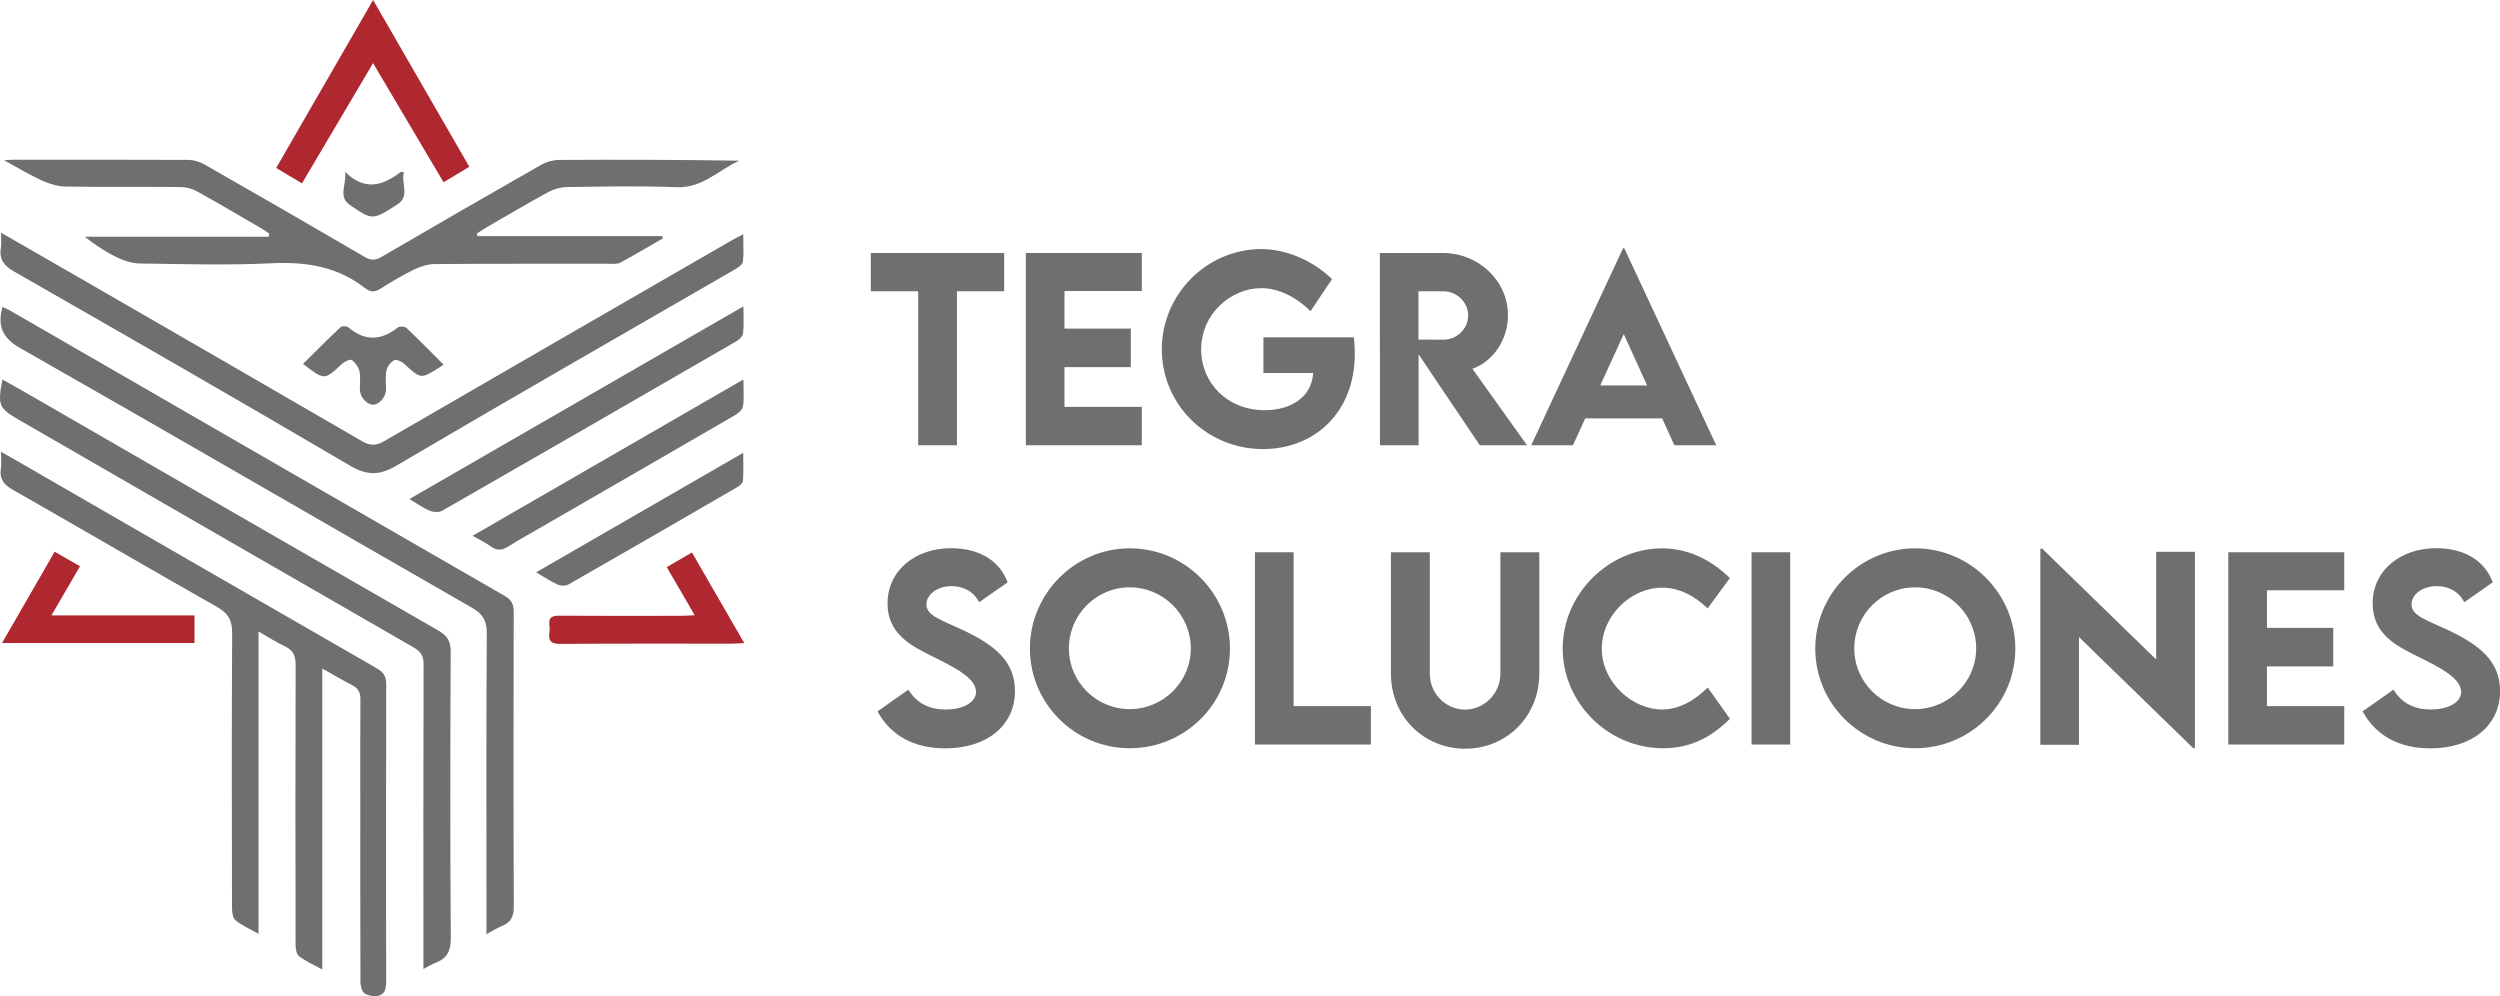
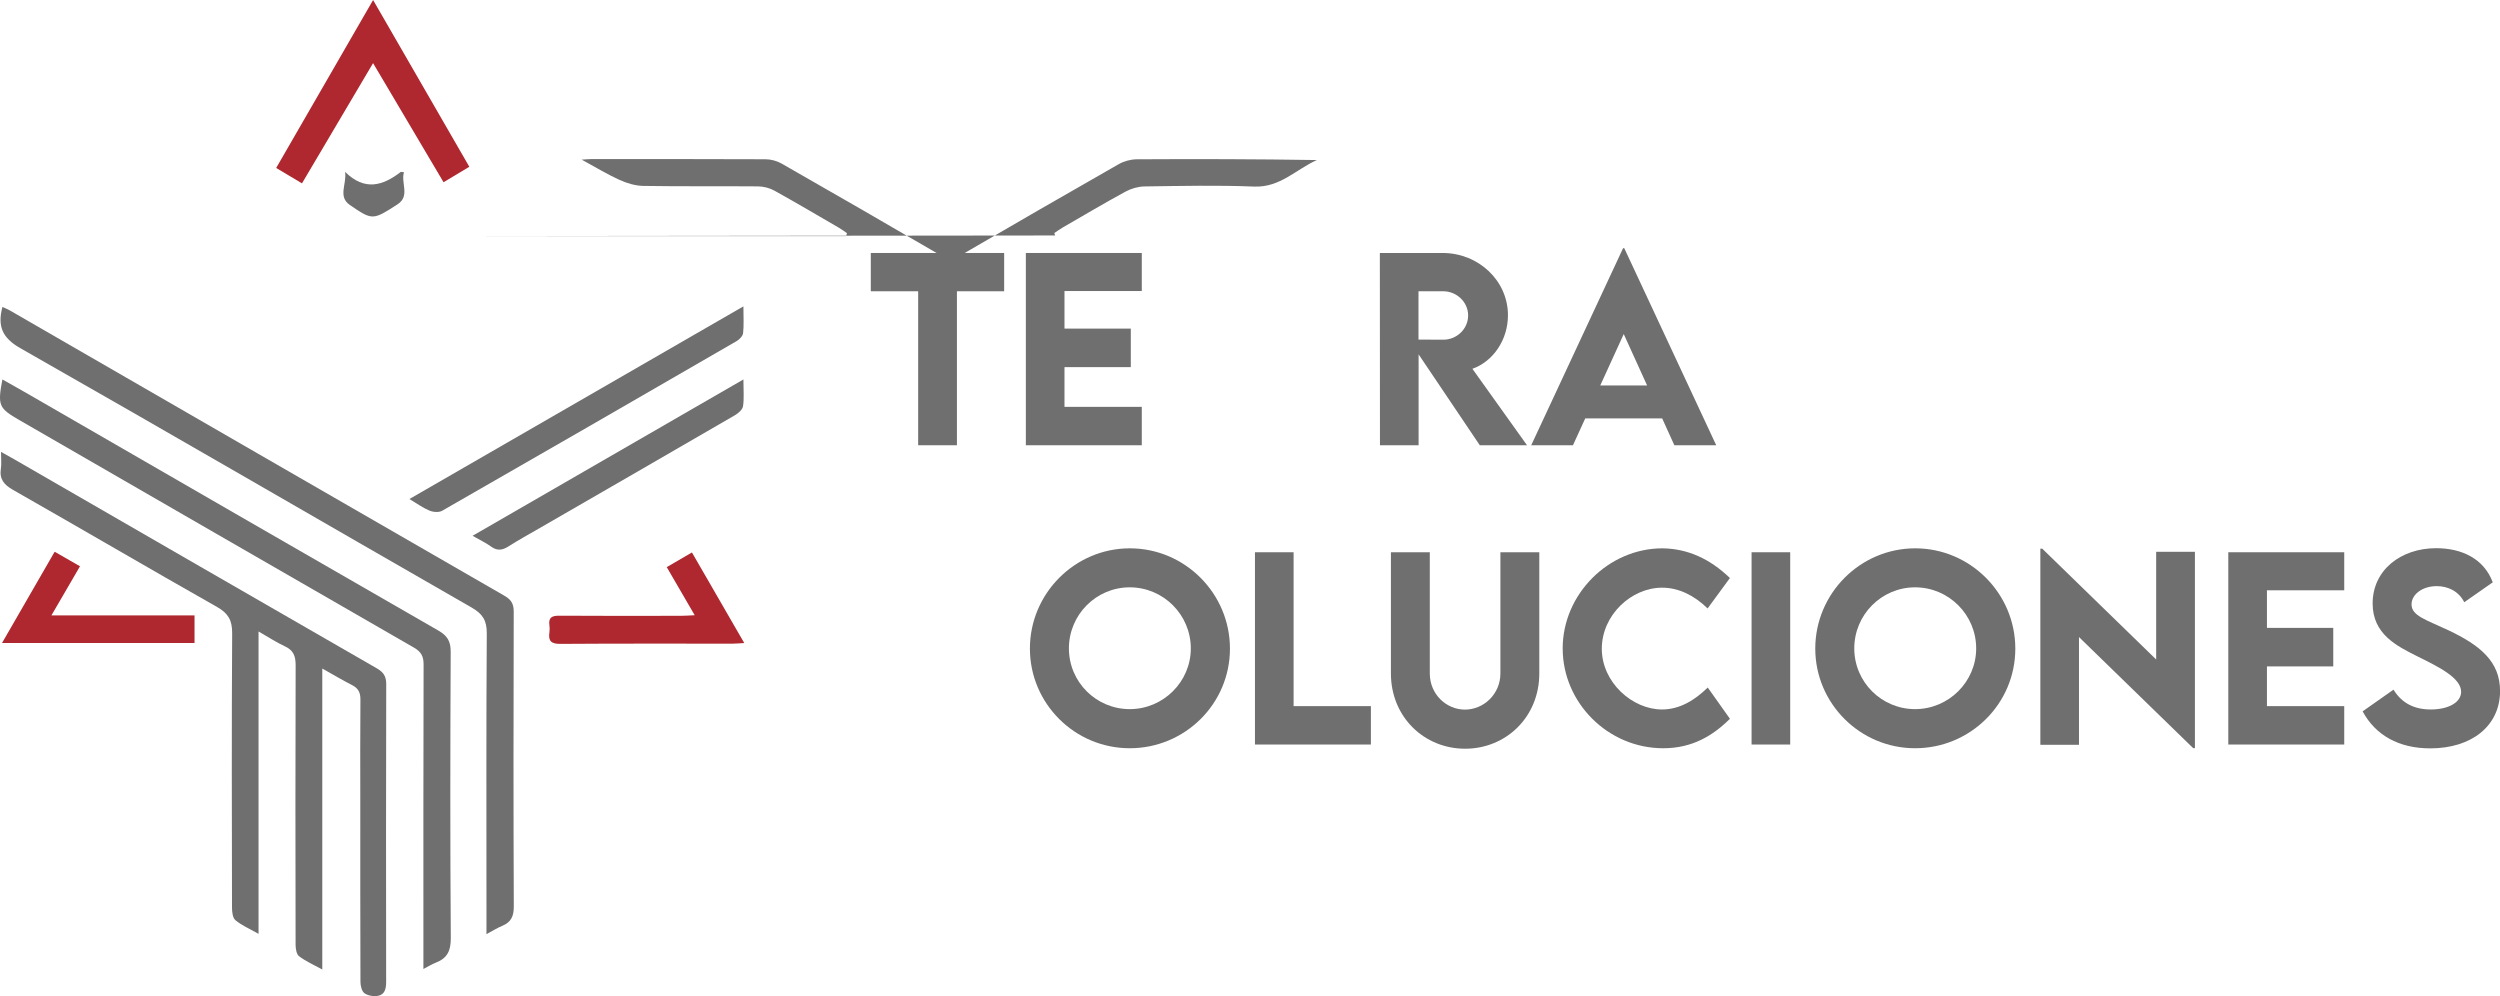
<svg xmlns="http://www.w3.org/2000/svg" id="c" viewBox="0 0 942.78 375.65">
  <g>
    <path d="m378.68,109.84h-17.81v58.07h-14.62v-58.07h-17.86v-14.44h50.29v14.44Z" fill="#6f6f6f" />
    <path d="m401.43,109.75v14.17h25.01v14.53h-25.01v14.98h29.15v14.48h-43.72v-72.51h43.72v14.35h-29.15Z" fill="#6f6f6f" />
-     <path d="m510.91,133.32c0,22.76-15.7,36.03-34.59,36.03-21.37,0-38.19-16.91-38.19-37.61s16.91-37.83,37.65-37.83c9.4.09,19.43,4.41,26.54,11.34l-8.1,12.1c-5.67-5.53-12.15-8.68-18.62-8.68-11.25,0-22.63,9.54-22.63,23.08,0,12.6,9.81,22.94,23.98,22.94,10.35,0,17.77-5.31,18.26-14.03h-18.76v-13.45h34.1c.22,2.11.36,4.14.36,6.12Z" fill="#6f6f6f" />
    <path d="m558.05,167.91l-23.08-34.28v34.28h-14.57l-.04-72.51h23.66c13.54,0,24.65,10.44,24.65,23.48,0,9.31-5.62,17.45-13.41,20.2l20.6,28.83h-17.81Zm-23.12-39.85l9.36.04c4.95.04,9.36-3.96,9.36-9.13s-4.45-9.13-9.36-9.13h-9.36v18.22Z" fill="#6f6f6f" />
    <path d="m626.82,157.79h-29.01l-4.63,10.12h-15.74l34.64-74.31h.45l34.68,74.31h-15.79l-4.59-10.12Zm-5.67-12.42l-8.82-19.39-8.86,19.39h17.68Z" fill="#6f6f6f" />
  </g>
  <path d="m121.54,252.14v113.48c-3.37-1.86-6.3-3.13-8.76-5.02-.99-.76-1.31-2.87-1.31-4.37-.07-35.11-.1-70.22.02-105.32.01-3.49-.83-5.71-4.11-7.2-3.09-1.41-5.95-3.33-9.88-5.57v114.03c-3.62-2.06-6.48-3.25-8.73-5.16-1.05-.89-1.28-3.15-1.28-4.8-.07-34.47-.15-68.94.06-103.41.03-4.83-1.44-7.48-5.66-9.88-25.74-14.58-51.27-29.54-76.97-44.17-3.41-1.94-5.2-4.03-4.59-8.02.28-1.82.05-3.72.05-6.32,2.16,1.21,3.68,2.03,5.18,2.9,45.5,26.26,90.99,52.53,136.53,78.72,2.52,1.45,3.57,3,3.56,5.98-.1,37.41-.08,74.81-.03,112.22,0,2.56-.44,4.83-3.13,5.32-1.62.29-3.77-.07-5.05-1-1.02-.73-1.5-2.78-1.51-4.25-.09-22.85-.06-45.7-.06-68.56,0-12.64-.07-25.28.05-37.92.02-2.64-.8-4.27-3.16-5.47-3.48-1.76-6.82-3.77-11.21-6.23Z" fill="#6f6f6f" />
-   <path d="m180.09,89.04h69.67c.08.28.15.57.23.85-5.35,3.08-10.65,6.25-16.09,9.17-1.12.6-2.73.41-4.12.41-21.95.02-43.9-.06-65.85.11-2.64.02-5.45.94-7.86,2.11-4.35,2.12-8.53,4.61-12.61,7.2-2.04,1.29-3.71,1.35-5.53-.09-.1-.08-.23-.11-.33-.19-10.39-8.11-22.17-9.96-35.13-9.33-16.55.81-33.17.3-49.76.09-2.88-.04-5.94-1.03-8.57-2.3-4.23-2.03-8.17-4.65-12.18-7.79h69.32c.11-.37.21-.74.32-1.11-.97-.66-1.9-1.38-2.9-1.96-8.16-4.74-16.28-9.54-24.53-14.11-1.79-.99-4.06-1.55-6.12-1.57-14.42-.13-28.84.06-43.26-.18-3.02-.05-6.2-1.02-8.99-2.28-4.62-2.09-8.98-4.77-14.25-7.63,1.7-.1,2.59-.2,3.49-.2,21.95,0,43.9-.05,65.85.06,2.04.01,4.31.62,6.08,1.63,20.26,11.57,40.47,23.23,60.62,34.99,2.3,1.34,3.99,1.29,6.23-.01,20.05-11.68,40.14-23.29,60.3-34.78,1.98-1.13,4.52-1.8,6.8-1.82,22.59-.13,45.17-.08,67.91.29-7.82,3.45-13.85,10.4-23.67,10-13.76-.56-27.56-.24-41.34-.05-2.41.03-5.03.79-7.16,1.95-7.95,4.32-15.74,8.94-23.58,13.47-1.13.65-2.19,1.43-3.28,2.15l.3.92Z" fill="#6f6f6f" />
+   <path d="m180.09,89.04h69.67h69.32c.11-.37.21-.74.32-1.11-.97-.66-1.9-1.38-2.9-1.96-8.16-4.74-16.28-9.54-24.53-14.11-1.79-.99-4.06-1.55-6.12-1.57-14.42-.13-28.84.06-43.26-.18-3.02-.05-6.2-1.02-8.99-2.28-4.62-2.09-8.98-4.77-14.25-7.63,1.7-.1,2.59-.2,3.49-.2,21.95,0,43.9-.05,65.85.06,2.04.01,4.31.62,6.08,1.63,20.26,11.57,40.47,23.23,60.62,34.99,2.3,1.34,3.99,1.29,6.23-.01,20.05-11.68,40.14-23.29,60.3-34.78,1.98-1.13,4.52-1.8,6.8-1.82,22.59-.13,45.17-.08,67.91.29-7.82,3.45-13.85,10.4-23.67,10-13.76-.56-27.56-.24-41.34-.05-2.41.03-5.03.79-7.16,1.95-7.95,4.32-15.74,8.94-23.58,13.47-1.13.65-2.19,1.43-3.28,2.15l.3.92Z" fill="#6f6f6f" />
  <path d="m183.45,352.29c0-4.57,0-8.27,0-11.96,0-33.83-.11-67.66.12-101.49.03-4.88-1.56-7.35-5.73-9.74-56.74-32.54-113.28-65.44-170.14-97.78-6.9-3.92-8.69-8.31-6.79-15.56.86.4,1.88.77,2.81,1.31,62.18,35.88,124.34,71.8,186.55,107.62,2.55,1.47,3.47,3.06,3.46,6-.1,37.02-.13,74.04.03,111.07.02,3.73-.98,6-4.38,7.4-1.84.76-3.54,1.84-5.94,3.12Z" fill="#6f6f6f" />
-   <path d="m.37,87.74c10.38,5.97,19.98,11.47,29.56,17,35.55,20.53,71.12,41.03,106.62,61.65,3,1.74,5.26,1.76,8.31-.01,43.67-25.34,87.42-50.55,131.15-75.78,1.17-.68,2.4-1.26,4.27-2.24,0,3.9.28,7.19-.15,10.38-.15,1.12-1.9,2.24-3.15,2.96-42.49,24.58-85.11,48.93-127.4,73.85-6.78,4-11.4,3.71-18.02-.19-41.87-24.63-84.02-48.79-126.18-72.92-3.81-2.18-5.76-4.51-5.05-8.91.26-1.6.04-3.27.04-5.79Z" fill="#6f6f6f" />
  <path d="m159.67,365.43v-5.4c0-36.51-.04-73.02.07-109.53,0-3.1-1.01-4.76-3.66-6.29-49.62-28.54-99.19-57.18-148.78-85.79-7.8-4.5-8.24-5.49-6.4-15.32,3.63,2.05,7.15,4,10.63,6.02,51.24,29.57,102.46,59.19,153.76,88.66,3.39,1.95,4.69,4.02,4.67,8-.17,36-.22,72,.04,107.99.04,4.86-1.39,7.63-5.71,9.29-1.38.53-2.65,1.34-4.62,2.36Z" fill="#6f6f6f" />
  <path d="m140.7,23.79c-9.14,15.45-17.94,30.33-26.82,45.35-3.35-2-6.4-3.81-9.73-5.8,12.18-21.1,24.24-41.99,36.55-63.33,12.23,21.18,24.18,41.9,36.29,62.88-3.26,1.95-6.28,3.77-9.72,5.83-8.84-14.95-17.57-29.68-26.58-44.92Z" fill="#af282f" />
  <path d="m280.35,115.53c0,4.08.22,7.12-.12,10.1-.12,1.1-1.38,2.39-2.45,3.01-36.98,21.4-73.98,42.75-111.05,63.98-1.22.7-3.39.52-4.77-.06-2.52-1.05-4.78-2.71-7.57-4.37,41.98-24.22,83.47-48.15,125.97-72.66Z" fill="#6f6f6f" />
  <path d="m280.35,143.1c0,4.1.31,7.17-.15,10.11-.2,1.28-1.79,2.65-3.09,3.4-24.58,14.27-49.21,28.46-73.82,42.67-3.86,2.23-7.78,4.38-11.54,6.78-2.31,1.47-4.27,1.74-6.59.04-1.94-1.41-4.16-2.44-6.95-4.04,34.03-19.64,67.58-39.01,102.14-58.96Z" fill="#6f6f6f" />
  <path d="m261.98,232.01c-3.7-6.37-7.04-12.12-10.54-18.14,3.15-1.83,6.09-3.54,9.5-5.53,6.55,11.33,12.99,22.49,19.73,34.16-1.85.1-3.07.23-4.29.23-21.67.01-43.33-.07-65,.09-3.44.02-4.69-1.01-4.19-4.33.13-.87.12-1.8,0-2.67-.41-2.94.92-3.65,3.7-3.63,15.29.11,30.59.06,45.88.04,1.47,0,2.94-.12,5.2-.22Z" fill="#af282f" />
  <path d="m30.17,213.55c-3.64,6.25-7.01,12.04-10.78,18.52h53.97v10.42H.76c6.69-11.6,13.17-22.83,19.85-34.42,3.29,1.89,6.23,3.57,9.56,5.48Z" fill="#af282f" />
-   <path d="m202.17,215.83c26.18-15.11,51.71-29.84,78.11-45.07,0,4.12.15,7.36-.1,10.57-.07.86-1.26,1.86-2.17,2.39-21.16,12.28-42.33,24.53-63.58,36.66-1.07.61-2.96.58-4.12.07-2.62-1.16-5.02-2.8-8.15-4.62Z" fill="#6f6f6f" />
-   <path d="m167.28,137.51c-.62.42-.92.65-1.24.85-7.37,4.7-7.32,4.65-13.7-1.24-.93-.85-2.95-1.7-3.74-1.26-1.31.73-2.56,2.4-2.87,3.88-.48,2.33-.12,4.82-.16,7.24-.05,2.77-2.66,5.72-4.95,5.65-2.37-.08-4.87-2.97-4.92-5.74-.04-2.29.34-4.67-.14-6.86-.35-1.59-1.56-3.31-2.89-4.24-.63-.44-2.75.55-3.7,1.43-6.66,6.23-6.61,6.27-14.69-.01,4.72-4.67,9.35-9.33,14.14-13.83.53-.5,2.34-.46,2.94.05,6.26,5.32,12.38,5.05,18.68.06.66-.52,2.59-.43,3.21.15,4.7,4.44,9.22,9.06,14.04,13.87Z" fill="#6f6f6f" />
  <path d="m130.12,64.79c7.39,7.33,14.21,5.28,20.99.07.14-.11.48.03,1.23.09-1.24,4.01,2.4,8.97-2.42,12.1-9.37,6.08-9.53,6.05-18,.24-4.63-3.18-1.05-7.93-1.79-12.51Z" fill="#6f6f6f" />
  <g>
-     <path d="m330.91,268.27l11.65-8.19c3.19,5.13,7.83,7.47,14.08,7.47,6.84,0,11.43-2.79,11.43-6.66,0-5.31-8.68-9.49-16.28-13.27-8.14-4.05-17.09-8.5-17.09-20.06,0-12.55,10.62-20.83,23.93-20.83,9.9,0,18.08,4.09,21.37,12.87l-10.75,7.51c-2.16-4.32-6.34-6.07-10.39-6.07-5.44,0-9.49,3.15-9.49,6.88,0,4.32,5.49,5.8,13.81,9.72,12.01,5.67,19.57,11.79,19.57,22.94,0,13.22-10.8,21.64-26.31,21.64-11.88,0-20.65-4.95-25.51-13.94Z" fill="#6f6f6f" />
    <path d="m388.39,244.61c0-20.83,16.96-37.83,37.7-37.83s37.74,17,37.74,37.83-17,37.56-37.79,37.56-37.65-16.91-37.65-37.56Zm60.68-.09c0-12.69-10.35-23.03-23.03-23.03s-22.94,10.35-22.94,23.03,10.3,22.9,22.94,22.9,23.03-10.3,23.03-22.9Z" fill="#6f6f6f" />
    <path d="m516.98,266.29v14.48h-43.72v-72.51h14.57v58.03h29.15Z" fill="#6f6f6f" />
    <path d="m524.53,253.97v-45.7h14.66v45.66c0,7.92,6.25,13.67,13.27,13.67s13.36-5.8,13.36-13.67v-45.66h14.67v45.7c0,16.42-12.55,28.38-27.98,28.38s-27.98-11.96-27.98-28.38Z" fill="#6f6f6f" />
    <path d="m589.3,244.57c0-20.47,17.23-37.79,37.65-37.79,9.45.14,17.81,3.87,25.42,11.2l-8.41,11.47c-4.95-4.86-10.89-7.83-17.14-7.83-11.65,0-22.76,10.35-22.76,23.03s11.52,22.9,22.72,22.9c6.66,0,12.42-3.55,17.23-8.28l8.37,11.79c-6.39,6.34-14.17,11.11-25.15,11.11-20.92,0-37.92-17.23-37.92-37.61Z" fill="#6f6f6f" />
    <path d="m660.54,208.26h14.57v72.51h-14.57v-72.51Z" fill="#6f6f6f" />
    <path d="m684.56,244.61c0-20.83,16.96-37.83,37.7-37.83s37.74,17,37.74,37.83-17,37.56-37.79,37.56-37.65-16.91-37.65-37.56Zm60.68-.09c0-12.69-10.35-23.03-23.03-23.03s-22.94,10.35-22.94,23.03,10.3,22.9,22.94,22.9,23.03-10.3,23.03-22.9Z" fill="#6f6f6f" />
    <path d="m827.73,208.08v74.04h-.67l-43.05-41.88v40.62h-14.57v-73.95h.72l42.96,41.79v-40.62h14.62Z" fill="#6f6f6f" />
    <path d="m854.89,222.61v14.17h25.01v14.53h-25.01v14.98h29.15v14.48h-43.72v-72.51h43.72v14.35h-29.15Z" fill="#6f6f6f" />
    <path d="m890.96,268.27l11.65-8.19c3.19,5.13,7.83,7.47,14.08,7.47,6.84,0,11.43-2.79,11.43-6.66,0-5.31-8.68-9.49-16.28-13.27-8.14-4.05-17.09-8.5-17.09-20.06,0-12.55,10.62-20.83,23.93-20.83,9.9,0,18.08,4.09,21.37,12.87l-10.75,7.51c-2.16-4.32-6.34-6.07-10.39-6.07-5.44,0-9.49,3.15-9.49,6.88,0,4.32,5.49,5.8,13.81,9.72,12.01,5.67,19.57,11.79,19.57,22.94,0,13.22-10.79,21.64-26.31,21.64-11.88,0-20.65-4.95-25.51-13.94Z" fill="#6f6f6f" />
  </g>
</svg>